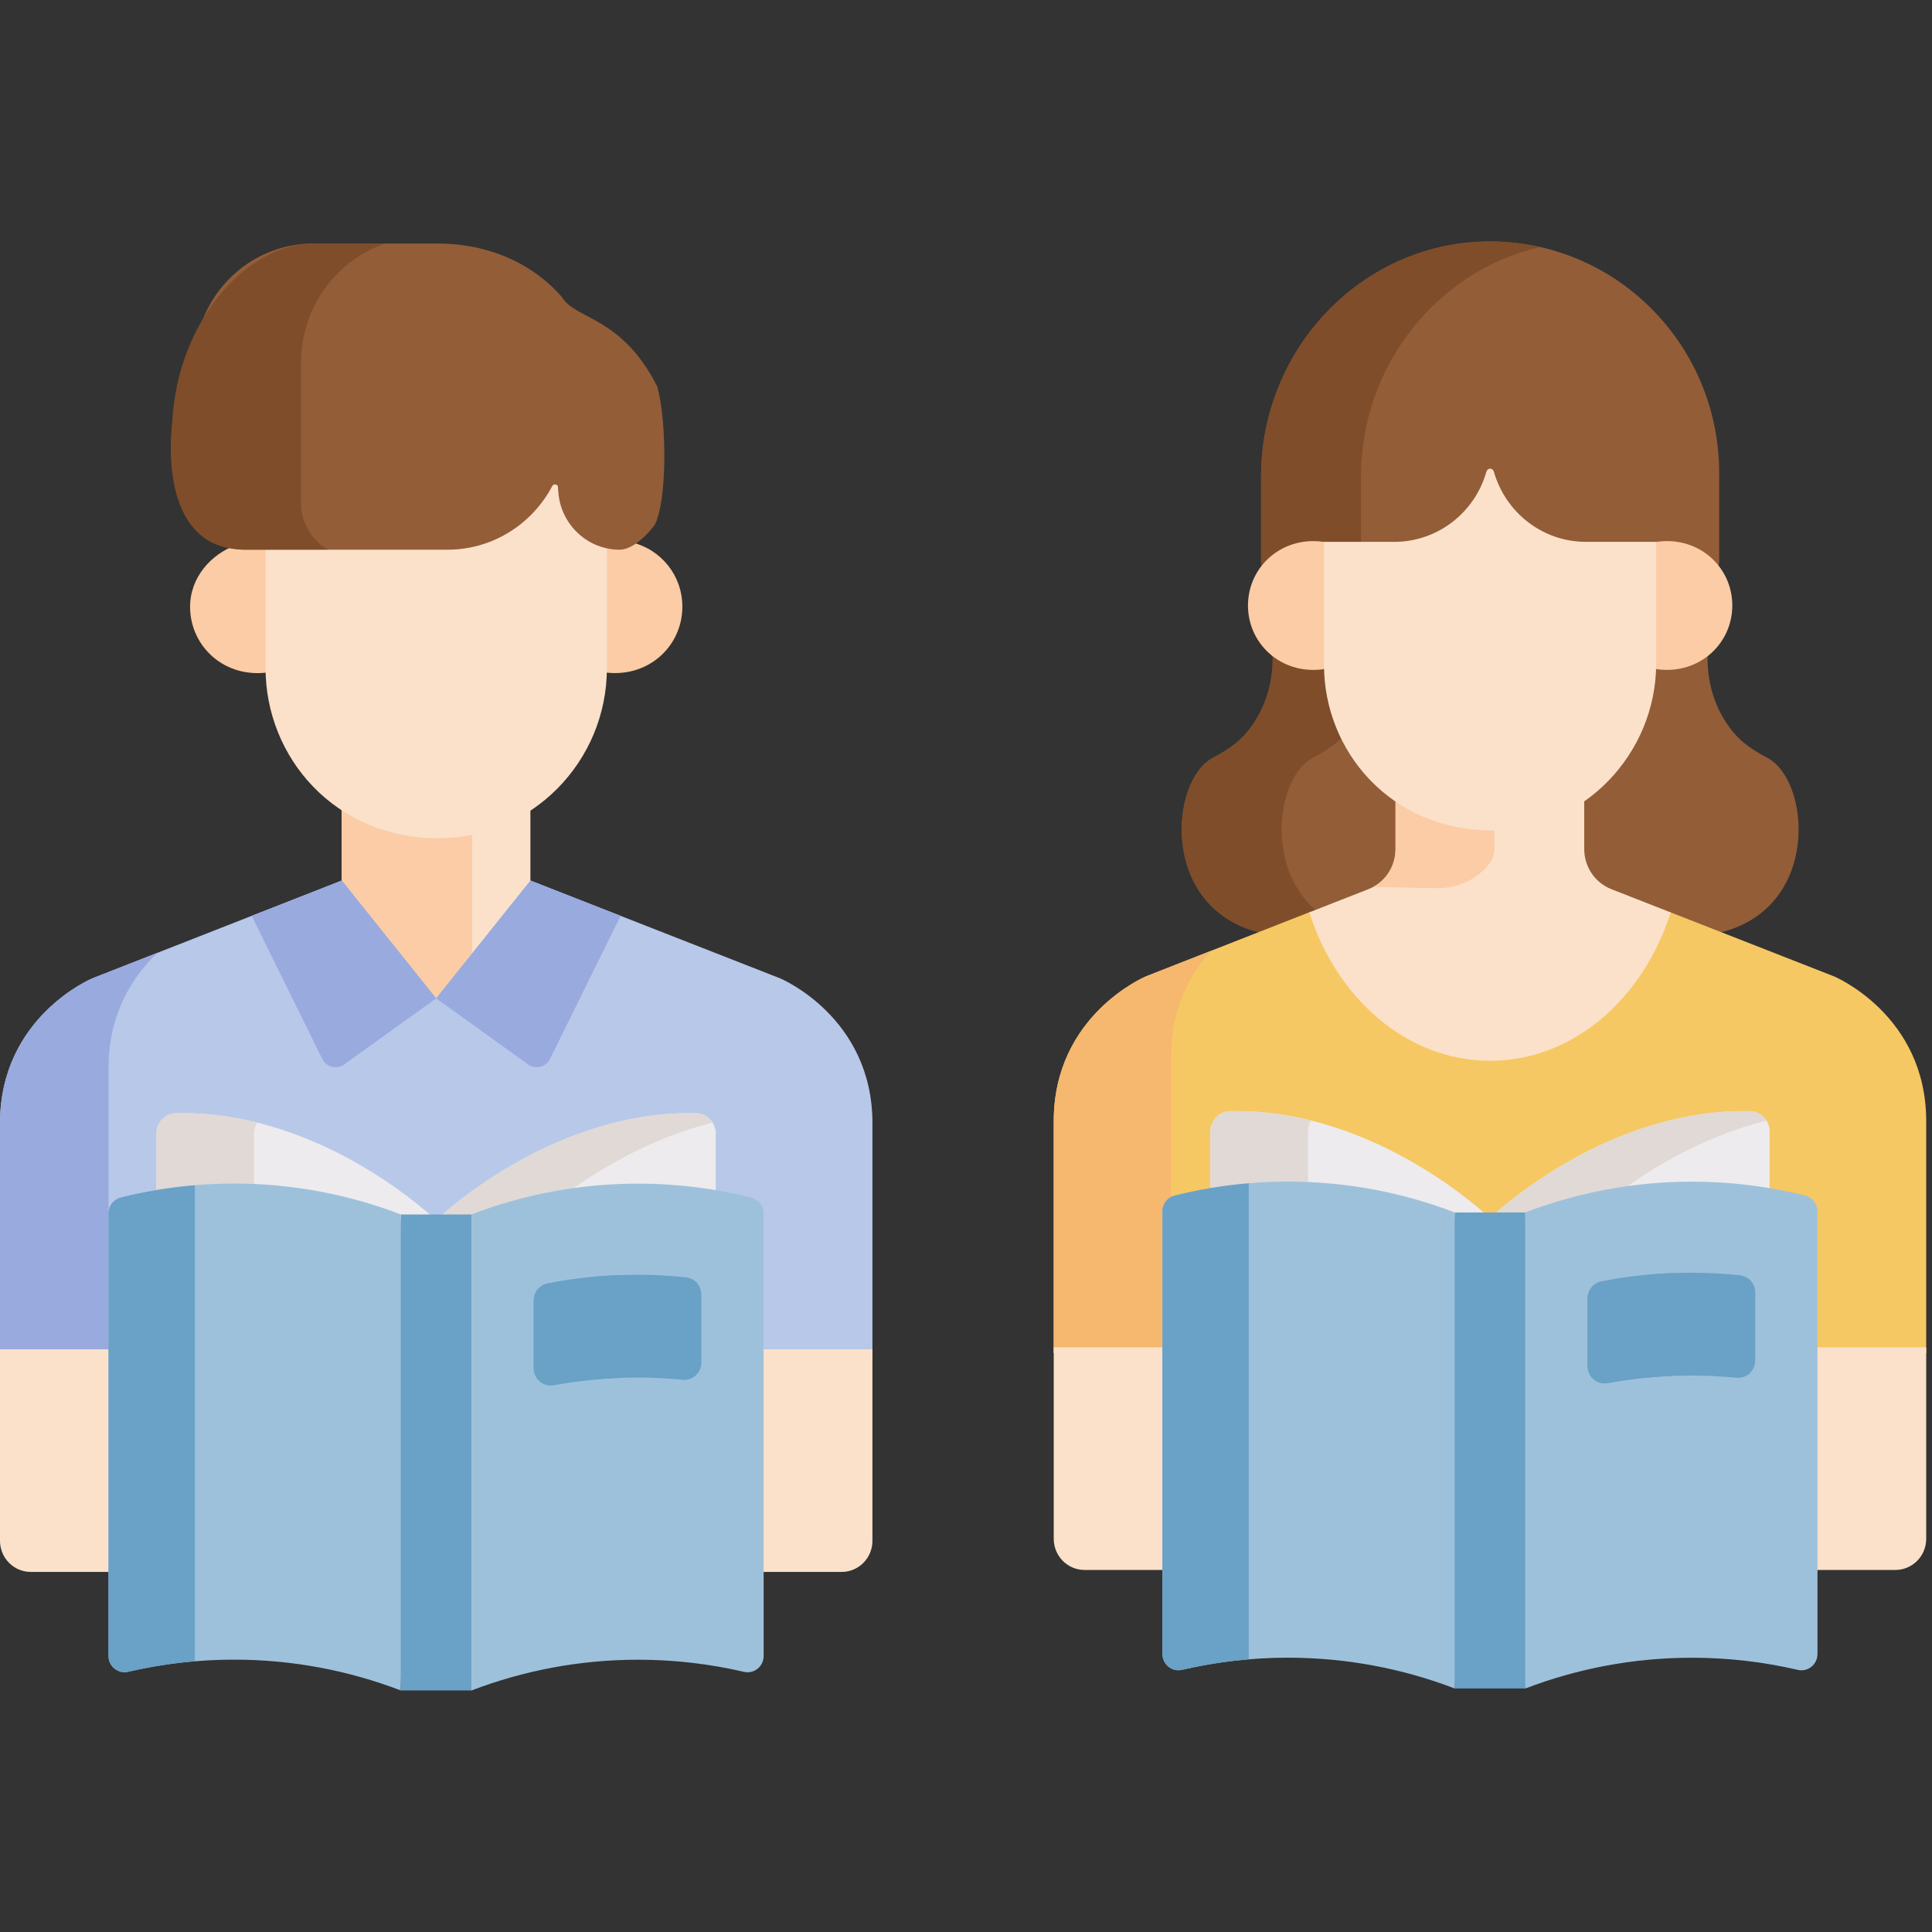
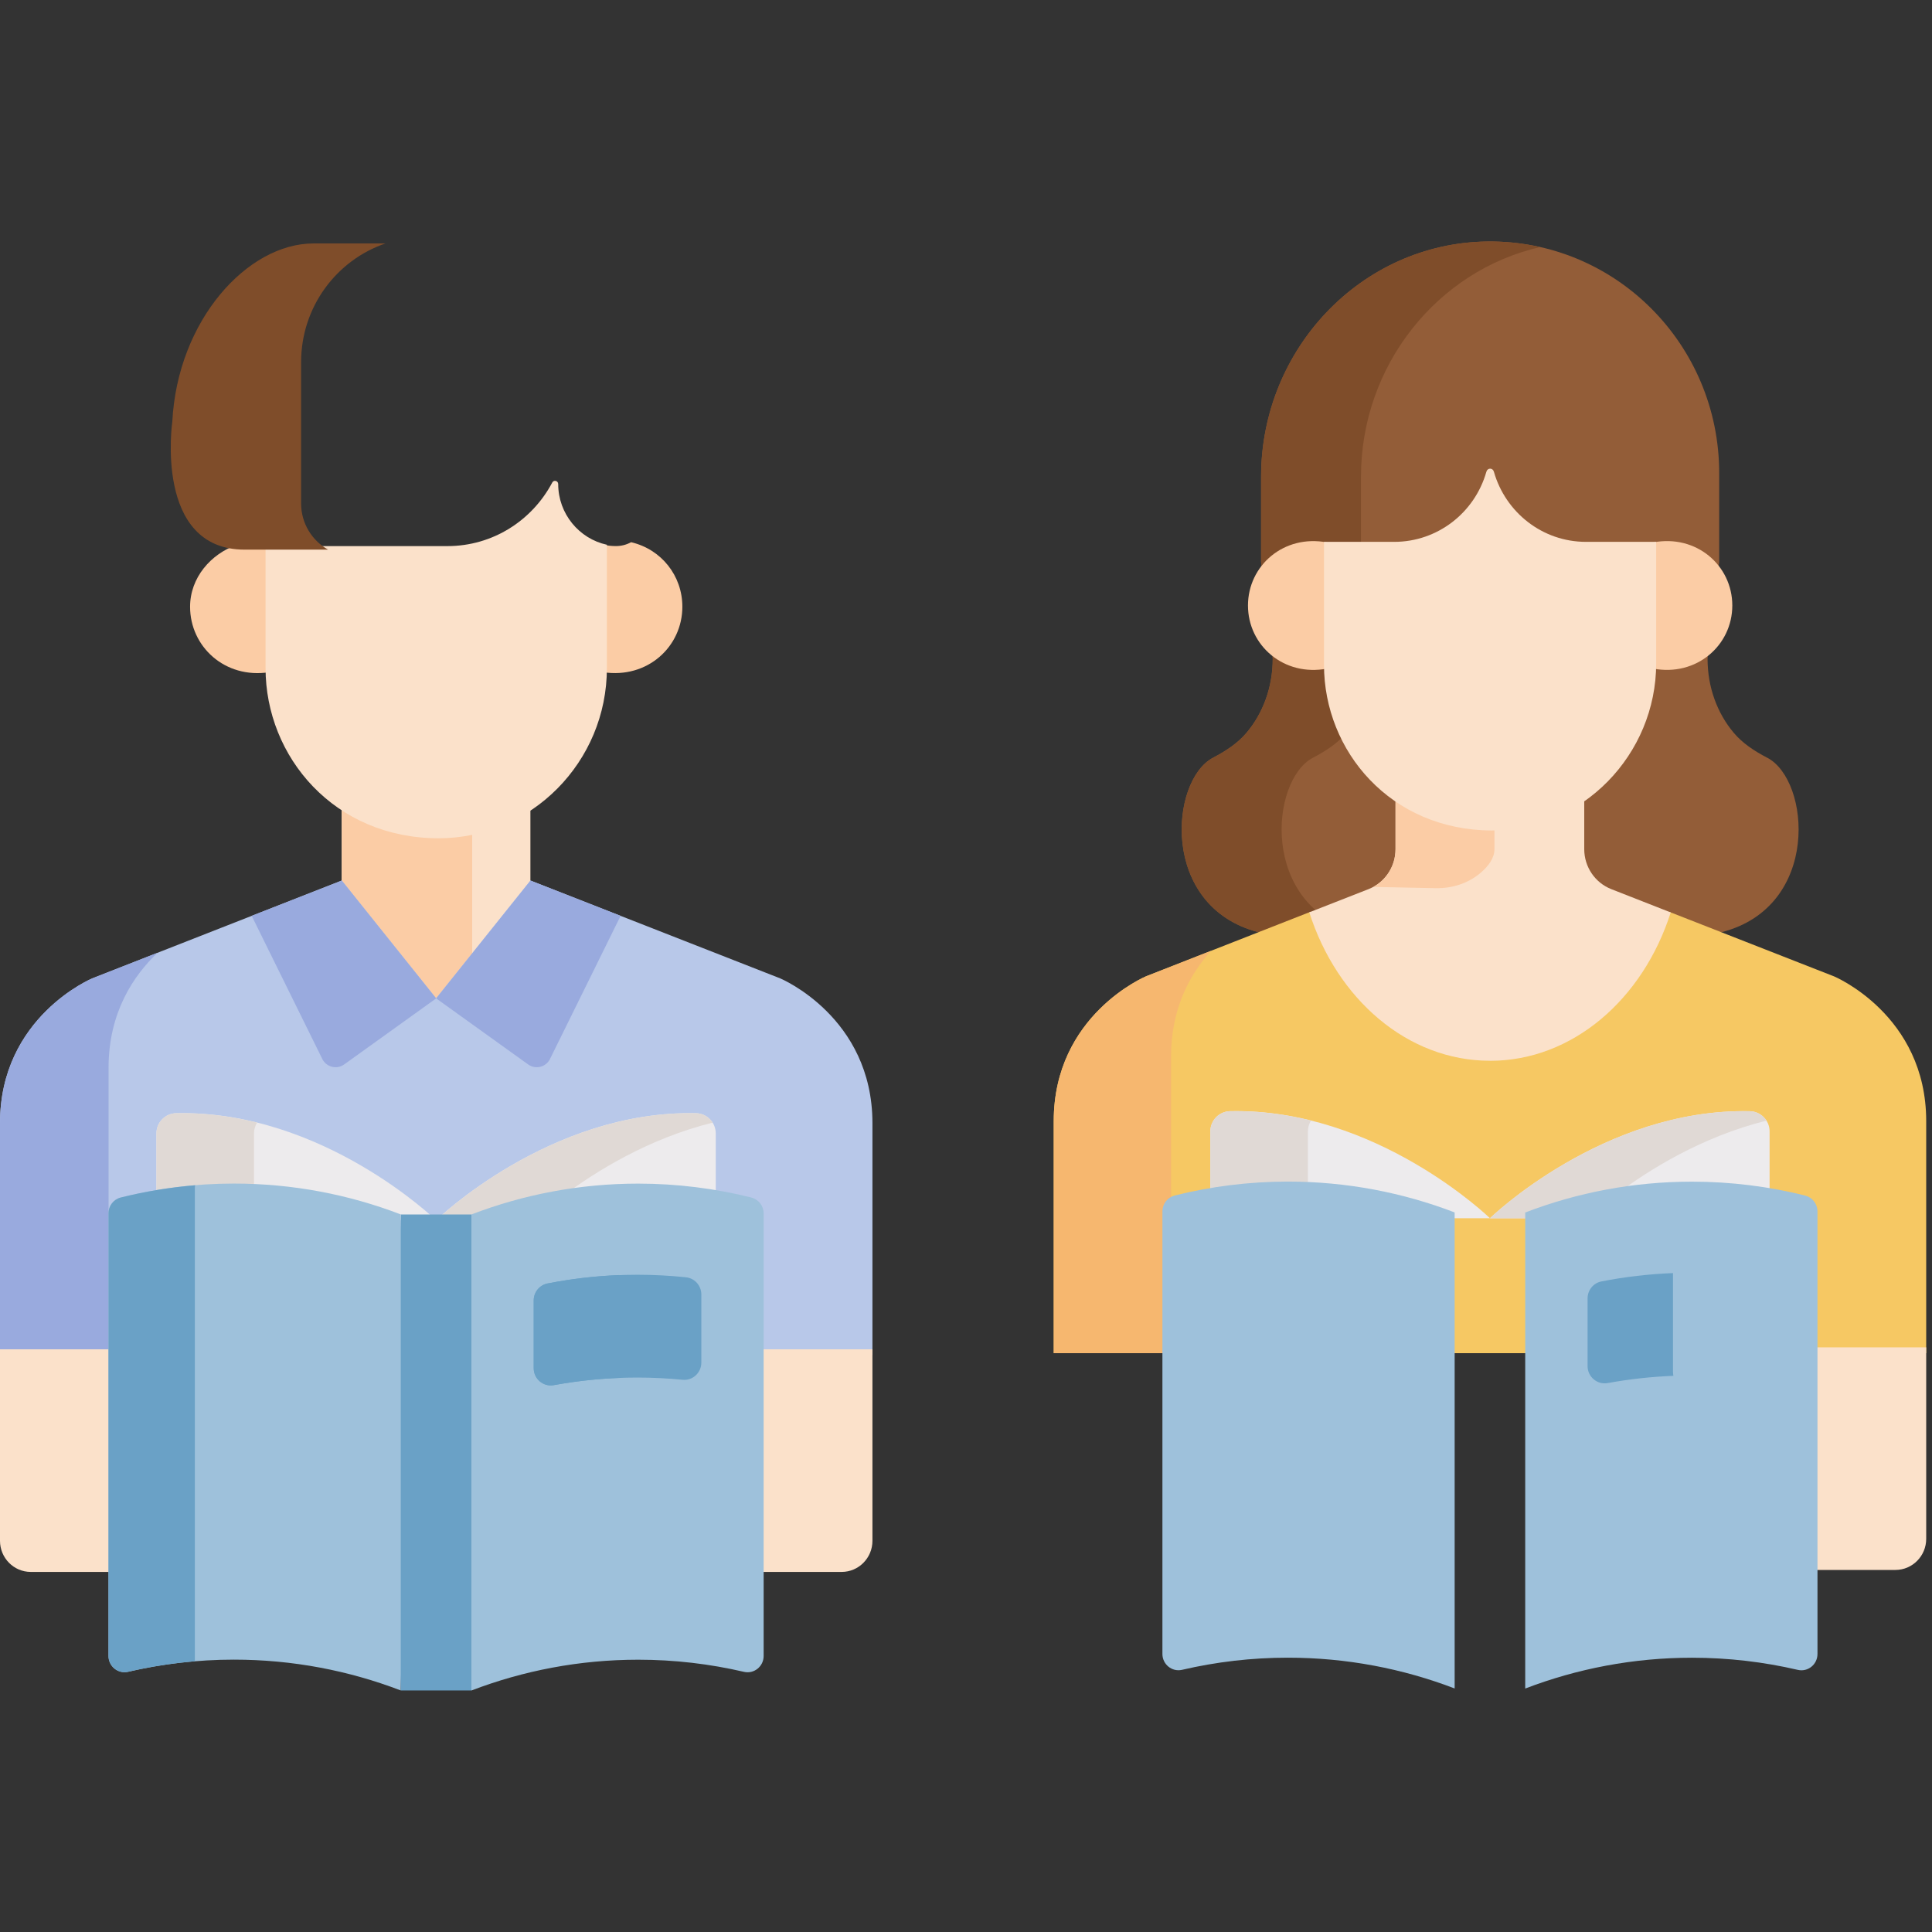
<svg xmlns="http://www.w3.org/2000/svg" width="80" height="80" viewBox="0 0 80 80" fill="none">
  <rect x="0" y="0" width="80" height="80" fill="#333333" stroke="none" />
  <g clip-path="url(#clip0_1521_15972)">
    <path d="M18.161 34.373C16.61 34.373 15.25 33.93 14.148 33.194V37.307L18.056 42.186L21.963 37.307V33.209C20.873 33.943 19.565 34.374 18.159 34.374L18.161 34.373Z" fill="#FBE1CA" />
    <path d="M19.552 34.228C19.103 34.321 18.637 34.373 18.161 34.373C16.61 34.373 15.25 33.93 14.148 33.194V37.307L18.056 42.186L19.552 40.317V34.23V34.228Z" fill="#FBCCA5" />
    <path d="M32.303 40.511L21.964 36.461L18.057 41.34L14.15 36.461L3.823 40.511C3.823 40.511 0 42.101 0 46.508V56.116H36.126V46.508C36.126 42.101 32.303 40.511 32.303 40.511Z" fill="#B8C8E9" />
    <path d="M6.525 39.451L3.823 40.51C3.823 40.51 0 42.1 0 46.508V56.116H4.495V44.218C4.495 41.922 5.532 40.392 6.525 39.451Z" fill="#99AADE" />
    <path d="M22.776 43.846L25.698 37.923L21.966 36.461L18.059 41.34L21.869 44.076C22.177 44.297 22.608 44.189 22.777 43.846H22.776Z" fill="#99AADE" />
    <path d="M13.344 43.846L10.422 37.923L14.155 36.461L18.062 41.34L14.252 44.076C13.944 44.297 13.512 44.189 13.343 43.846H13.344Z" fill="#99AADE" />
    <path d="M31.148 55.873V65.09H34.851C35.554 65.09 36.126 64.513 36.126 63.801V55.873H31.148Z" fill="#FBE1CA" />
    <path d="M5.096 55.873H0V63.801C0 64.512 0.57 65.09 1.274 65.09H5.096V55.873Z" fill="#FBE1CA" />
    <path d="M26.426 49.252C27.521 49.252 28.593 49.347 29.638 49.522V46.933C29.638 46.475 29.273 46.105 28.82 46.095C22.751 45.969 18.059 50.528 18.059 50.528H19.521C21.668 49.705 23.996 49.252 26.428 49.252H26.426Z" fill="#EDEBED" />
    <path d="M9.687 49.252C12.119 49.252 14.447 49.706 16.594 50.528H18.056C18.056 50.528 13.364 45.967 7.295 46.095C6.842 46.104 6.477 46.473 6.477 46.933V49.522C7.522 49.346 8.594 49.252 9.689 49.252H9.687Z" fill="#EDEBED" />
    <path d="M29.508 46.483C29.363 46.254 29.11 46.1 28.82 46.095C22.751 45.969 18.059 50.53 18.059 50.53H19.521C20.741 50.062 22.018 49.714 23.342 49.501C24.625 48.538 26.818 47.154 29.51 46.485L29.508 46.483Z" fill="#E0D9D5" />
    <path d="M10.517 46.933C10.517 46.768 10.565 46.613 10.647 46.483C9.598 46.224 8.472 46.07 7.295 46.095C6.842 46.105 6.477 46.473 6.477 46.933V49.522C7.522 49.346 8.594 49.252 9.689 49.252C9.967 49.252 10.244 49.259 10.517 49.271V46.933Z" fill="#E0D9D5" />
    <path d="M19.522 50.288H16.599L16.242 60.144L16.599 69.999H19.522L19.879 60.144L19.522 50.288Z" fill="#6AA1C6" />
    <path d="M4.999 49.587C4.701 49.661 4.492 49.933 4.492 50.243V68.567C4.492 69.001 4.889 69.322 5.306 69.225C6.713 68.897 8.18 68.722 9.687 68.722C12.119 68.722 14.447 69.175 16.594 69.998V50.286C14.447 49.462 12.119 49.009 9.687 49.009C8.07 49.009 6.501 49.21 4.999 49.585V49.587Z" fill="#9EC1DB" />
    <path d="M8.068 49.21C8.068 49.165 8.072 49.122 8.08 49.079C7.028 49.167 5.999 49.337 4.999 49.587C4.701 49.661 4.492 49.933 4.492 50.242V68.567C4.492 69 4.889 69.322 5.306 69.225C6.205 69.015 7.127 68.871 8.068 68.79V49.21Z" fill="#6AA1C6" />
    <path d="M31.114 49.587C29.613 49.213 28.043 49.011 26.427 49.011C23.995 49.011 21.667 49.464 19.52 50.288V70C21.667 69.178 23.995 68.725 26.427 68.725C27.933 68.725 29.4 68.9 30.808 69.228C31.224 69.324 31.621 69.003 31.621 68.57V50.245C31.621 49.935 31.412 49.664 31.114 49.589V49.587Z" fill="#9EC1DB" />
    <path d="M28.409 52.89C27.75 52.821 27.082 52.785 26.403 52.785C25.125 52.785 23.878 52.91 22.667 53.149C22.335 53.216 22.098 53.511 22.098 53.852V56.653C22.098 57.099 22.496 57.435 22.929 57.357C24.057 57.151 25.216 57.042 26.403 57.042C27.034 57.042 27.656 57.074 28.27 57.134C28.684 57.174 29.041 56.841 29.041 56.421V53.604C29.041 53.238 28.769 52.929 28.409 52.891V52.89Z" fill="#6AA1C6" />
    <path d="M25.638 56.871V52.798C24.627 52.838 23.636 52.955 22.671 53.146C22.339 53.211 22.102 53.508 22.102 53.849V56.65C22.102 57.096 22.5 57.432 22.933 57.354C23.82 57.193 24.729 57.091 25.655 57.056C25.645 56.996 25.638 56.936 25.638 56.873V56.871Z" fill="#6AA1C6" />
    <path d="M26.132 22.452C25.945 22.554 25.731 22.612 25.505 22.612C25.326 22.612 25.149 22.592 24.98 22.557V27.664C24.98 27.721 24.977 27.777 24.977 27.834C26.814 28.115 28.255 26.773 28.255 25.123C28.255 23.837 27.384 22.744 26.134 22.452H26.132Z" fill="#FBCCA5" />
    <path d="M11.144 22.613H10.273C10.114 22.613 9.957 22.594 9.809 22.559C8.732 22.937 7.871 23.917 7.871 25.125C7.871 26.771 9.307 28.117 11.149 27.835C11.149 27.779 11.146 27.722 11.146 27.666V22.613H11.144Z" fill="#FBCCA5" />
    <path d="M23.114 20.044C23.114 19.906 22.931 19.859 22.867 19.981C22.039 21.548 20.407 22.613 18.527 22.613H10.996V27.665C10.996 31.347 13.85 34.711 18.163 34.711C22.005 34.711 25.13 31.55 25.13 27.665V22.557C23.982 22.31 23.114 21.274 23.114 20.044Z" fill="#FBE1CA" />
-     <path d="M23.273 12.306C22.06 10.911 20.242 10.084 18.108 10.084H12.974C10.258 10.084 8.055 12.312 8.055 15.059V20.667C8.055 21.824 8.982 22.762 10.126 22.762H18.528C20.407 22.762 22.04 21.696 22.866 20.129C22.931 20.008 23.113 20.056 23.113 20.193C23.113 21.606 24.256 22.762 25.654 22.762C26.352 22.762 27.085 21.779 27.11 21.733C27.607 20.819 27.635 17.563 27.22 16.016C25.738 13.074 23.817 13.241 23.273 12.306Z" fill="#935D38" />
    <path d="M12.468 20.848V14.998C12.468 12.712 13.93 10.774 15.96 10.081H12.977C10.26 10.081 7.354 13.24 7.135 17.458C7.135 17.458 6.366 22.759 10.13 22.759H13.586C12.921 22.388 12.468 21.67 12.468 20.846V20.848Z" fill="#7F4D2A" />
    <path d="M73.174 31.375C72.63 31.092 72.15 30.769 71.794 30.348C71.106 29.534 70.706 28.455 70.706 27.271L71.188 23.266V19.591C71.188 14.251 66.874 9.932 61.579 10C56.368 10.068 52.221 14.461 52.221 19.733V23.264L52.703 27.269C52.703 28.453 52.304 29.53 51.615 30.346C51.259 30.767 50.778 31.089 50.235 31.374C48.448 32.304 48.02 37.528 52.097 38.594H71.311C75.39 37.53 74.962 32.304 73.175 31.374L73.174 31.375Z" fill="#935D38" />
    <path d="M54.368 31.375C54.912 31.092 55.393 30.769 55.748 30.348C56.438 29.532 56.837 28.455 56.837 27.271L56.356 23.264V19.733C56.356 15.135 59.511 11.207 63.773 10.231C63.067 10.071 62.333 9.99 61.575 10C56.364 10.068 52.217 14.461 52.217 19.733V23.264L52.699 27.271C52.699 28.455 52.301 29.532 51.611 30.348C51.255 30.769 50.774 31.092 50.231 31.375C48.444 32.306 48.016 37.53 52.093 38.597H56.231C52.156 37.53 52.584 32.306 54.368 31.375Z" fill="#7F4D2A" />
    <path d="M75.935 40.426L69.107 37.752C67.915 41.229 65.047 43.681 61.696 43.681C58.346 43.681 55.476 41.227 54.284 37.748L47.456 40.426C47.456 40.426 43.633 42.016 43.633 46.424V56.032H79.76V46.424C79.76 42.016 75.937 40.426 75.937 40.426H75.935Z" fill="#F6C863" />
    <path d="M50.148 39.371L47.456 40.427C47.456 40.427 43.633 42.017 43.633 46.425V56.032H48.49V43.755C48.49 41.747 49.284 40.325 50.148 39.371Z" fill="#F6B76F" />
    <path d="M61.698 43.926C65.118 43.926 68.035 41.373 69.181 37.782L66.722 36.818C66.046 36.553 65.6 35.895 65.6 35.162V32.352C64.507 33.116 63.187 33.566 61.769 33.56C60.224 33.556 58.876 33.106 57.786 32.363V35.162C57.786 35.895 57.342 36.553 56.665 36.818L54.215 37.778C55.359 41.37 58.278 43.924 61.698 43.924V43.926Z" fill="#FBE1CA" />
    <path d="M59.462 36.776C60.126 36.79 60.784 36.582 61.295 36.154C61.63 35.872 61.882 35.531 61.882 35.165V33.561C61.844 33.561 61.807 33.563 61.769 33.563C60.224 33.558 58.874 33.108 57.786 32.367V35.166C57.786 35.824 57.427 36.419 56.867 36.725L59.464 36.778L59.462 36.776Z" fill="#FBCCA5" />
    <path d="M74.902 55.791V65.008H78.485C79.188 65.008 79.76 64.431 79.76 63.719V55.791H74.902Z" fill="#FBE1CA" />
-     <path d="M48.49 55.791H43.633V63.719C43.633 64.43 44.203 65.008 44.907 65.008H48.49V55.791Z" fill="#FBE1CA" />
    <path d="M70.063 49.169C71.158 49.169 72.23 49.264 73.275 49.439V46.849C73.275 46.392 72.91 46.022 72.457 46.012C66.388 45.884 61.695 50.444 61.695 50.444H63.157C65.304 49.622 67.633 49.169 70.064 49.169H70.063Z" fill="#EDEBED" />
    <path d="M53.328 49.169C55.761 49.169 58.088 49.622 60.235 50.445H61.697C61.697 50.445 57.005 45.884 50.935 46.01C50.483 46.02 50.117 46.39 50.117 46.848V49.437C51.163 49.261 52.235 49.167 53.33 49.167L53.328 49.169Z" fill="#EDEBED" />
    <path d="M73.145 46.401C73 46.171 72.746 46.018 72.457 46.013C66.388 45.886 61.695 50.447 61.695 50.447H63.157C64.377 49.979 65.655 49.631 66.979 49.418C68.261 48.456 70.455 47.072 73.147 46.403L73.145 46.401Z" fill="#E0D9D5" />
    <path d="M54.158 46.849C54.158 46.685 54.205 46.53 54.288 46.4C53.237 46.14 52.113 45.987 50.935 46.012C50.483 46.022 50.117 46.39 50.117 46.849V49.439C51.163 49.262 52.235 49.167 53.33 49.167C53.608 49.167 53.884 49.174 54.158 49.186V46.848V46.849Z" fill="#E0D9D5" />
-     <path d="M63.159 50.205H60.236L59.879 60.061L60.236 69.916H63.159L63.516 60.061L63.159 50.205Z" fill="#6AA1C6" />
    <path d="M48.64 49.505C48.342 49.58 48.133 49.851 48.133 50.161V68.486C48.133 68.919 48.53 69.24 48.946 69.144C50.354 68.816 51.821 68.641 53.328 68.641C55.759 68.641 58.087 69.094 60.234 69.916V50.204C58.087 49.38 55.759 48.927 53.328 48.927C51.711 48.927 50.142 49.129 48.64 49.503V49.505Z" fill="#9EC1DB" />
-     <path d="M51.709 49.129C51.709 49.084 51.712 49.041 51.721 48.998C50.668 49.086 49.639 49.256 48.64 49.505C48.342 49.58 48.133 49.852 48.133 50.161V68.486C48.133 68.919 48.53 69.241 48.946 69.144C49.845 68.936 50.767 68.789 51.709 68.71V49.129Z" fill="#6AA1C6" />
    <path d="M74.751 49.506C73.249 49.131 71.68 48.93 70.063 48.93C67.631 48.93 65.303 49.383 63.156 50.207V69.919C65.303 69.096 67.631 68.643 70.063 68.643C71.57 68.643 73.037 68.818 74.445 69.146C74.861 69.243 75.258 68.921 75.258 68.488V50.164C75.258 49.854 75.049 49.582 74.751 49.508V49.506Z" fill="#9EC1DB" />
-     <path d="M72.048 52.805C71.389 52.737 70.721 52.7 70.042 52.7C68.764 52.7 67.516 52.825 66.308 53.065C65.975 53.132 65.738 53.426 65.738 53.768V56.568C65.738 57.015 66.137 57.351 66.57 57.273C67.698 57.066 68.858 56.958 70.044 56.958C70.674 56.958 71.297 56.99 71.911 57.05C72.324 57.09 72.681 56.757 72.681 56.337V53.519C72.681 53.153 72.41 52.845 72.049 52.807L72.048 52.805Z" fill="#6AA1C6" />
    <path d="M69.275 56.789V52.716C68.264 52.756 67.273 52.872 66.308 53.062C65.975 53.129 65.738 53.423 65.738 53.765V56.566C65.738 57.012 66.137 57.348 66.57 57.27C67.457 57.108 68.366 57.007 69.291 56.97C69.281 56.91 69.275 56.85 69.275 56.787V56.789Z" fill="#6AA1C6" />
    <path d="M68.453 22.459V27.534C68.453 27.584 68.449 27.633 68.449 27.683C70.241 28.029 71.731 26.728 71.731 25.072C71.731 23.415 70.242 22.116 68.453 22.461V22.459Z" fill="#FBCCA5" />
    <path d="M54.954 22.46V27.536C54.954 27.586 54.957 27.634 54.957 27.684C53.167 28.03 51.676 26.73 51.676 25.073C51.676 23.416 53.164 22.117 54.954 22.462V22.46Z" fill="#FBCCA5" />
    <path d="M65.673 22.437C63.863 22.437 62.34 21.213 61.861 19.541C61.86 19.535 61.858 19.529 61.855 19.524C61.835 19.454 61.774 19.406 61.703 19.406C61.633 19.406 61.572 19.454 61.552 19.524C61.55 19.531 61.548 19.536 61.545 19.543C61.059 21.241 59.515 22.437 57.734 22.437H54.824V27.532C54.824 31.107 57.587 34.374 61.772 34.389C65.516 34.403 68.579 31.252 68.579 27.465V22.437H65.67H65.673Z" fill="#FBE1CA" />
  </g>
  <defs>
    <clipPath id="clip0_1521_15972">
      <rect width="80" height="60" fill="white" transform="translate(0 10)" />
    </clipPath>
  </defs>
</svg>